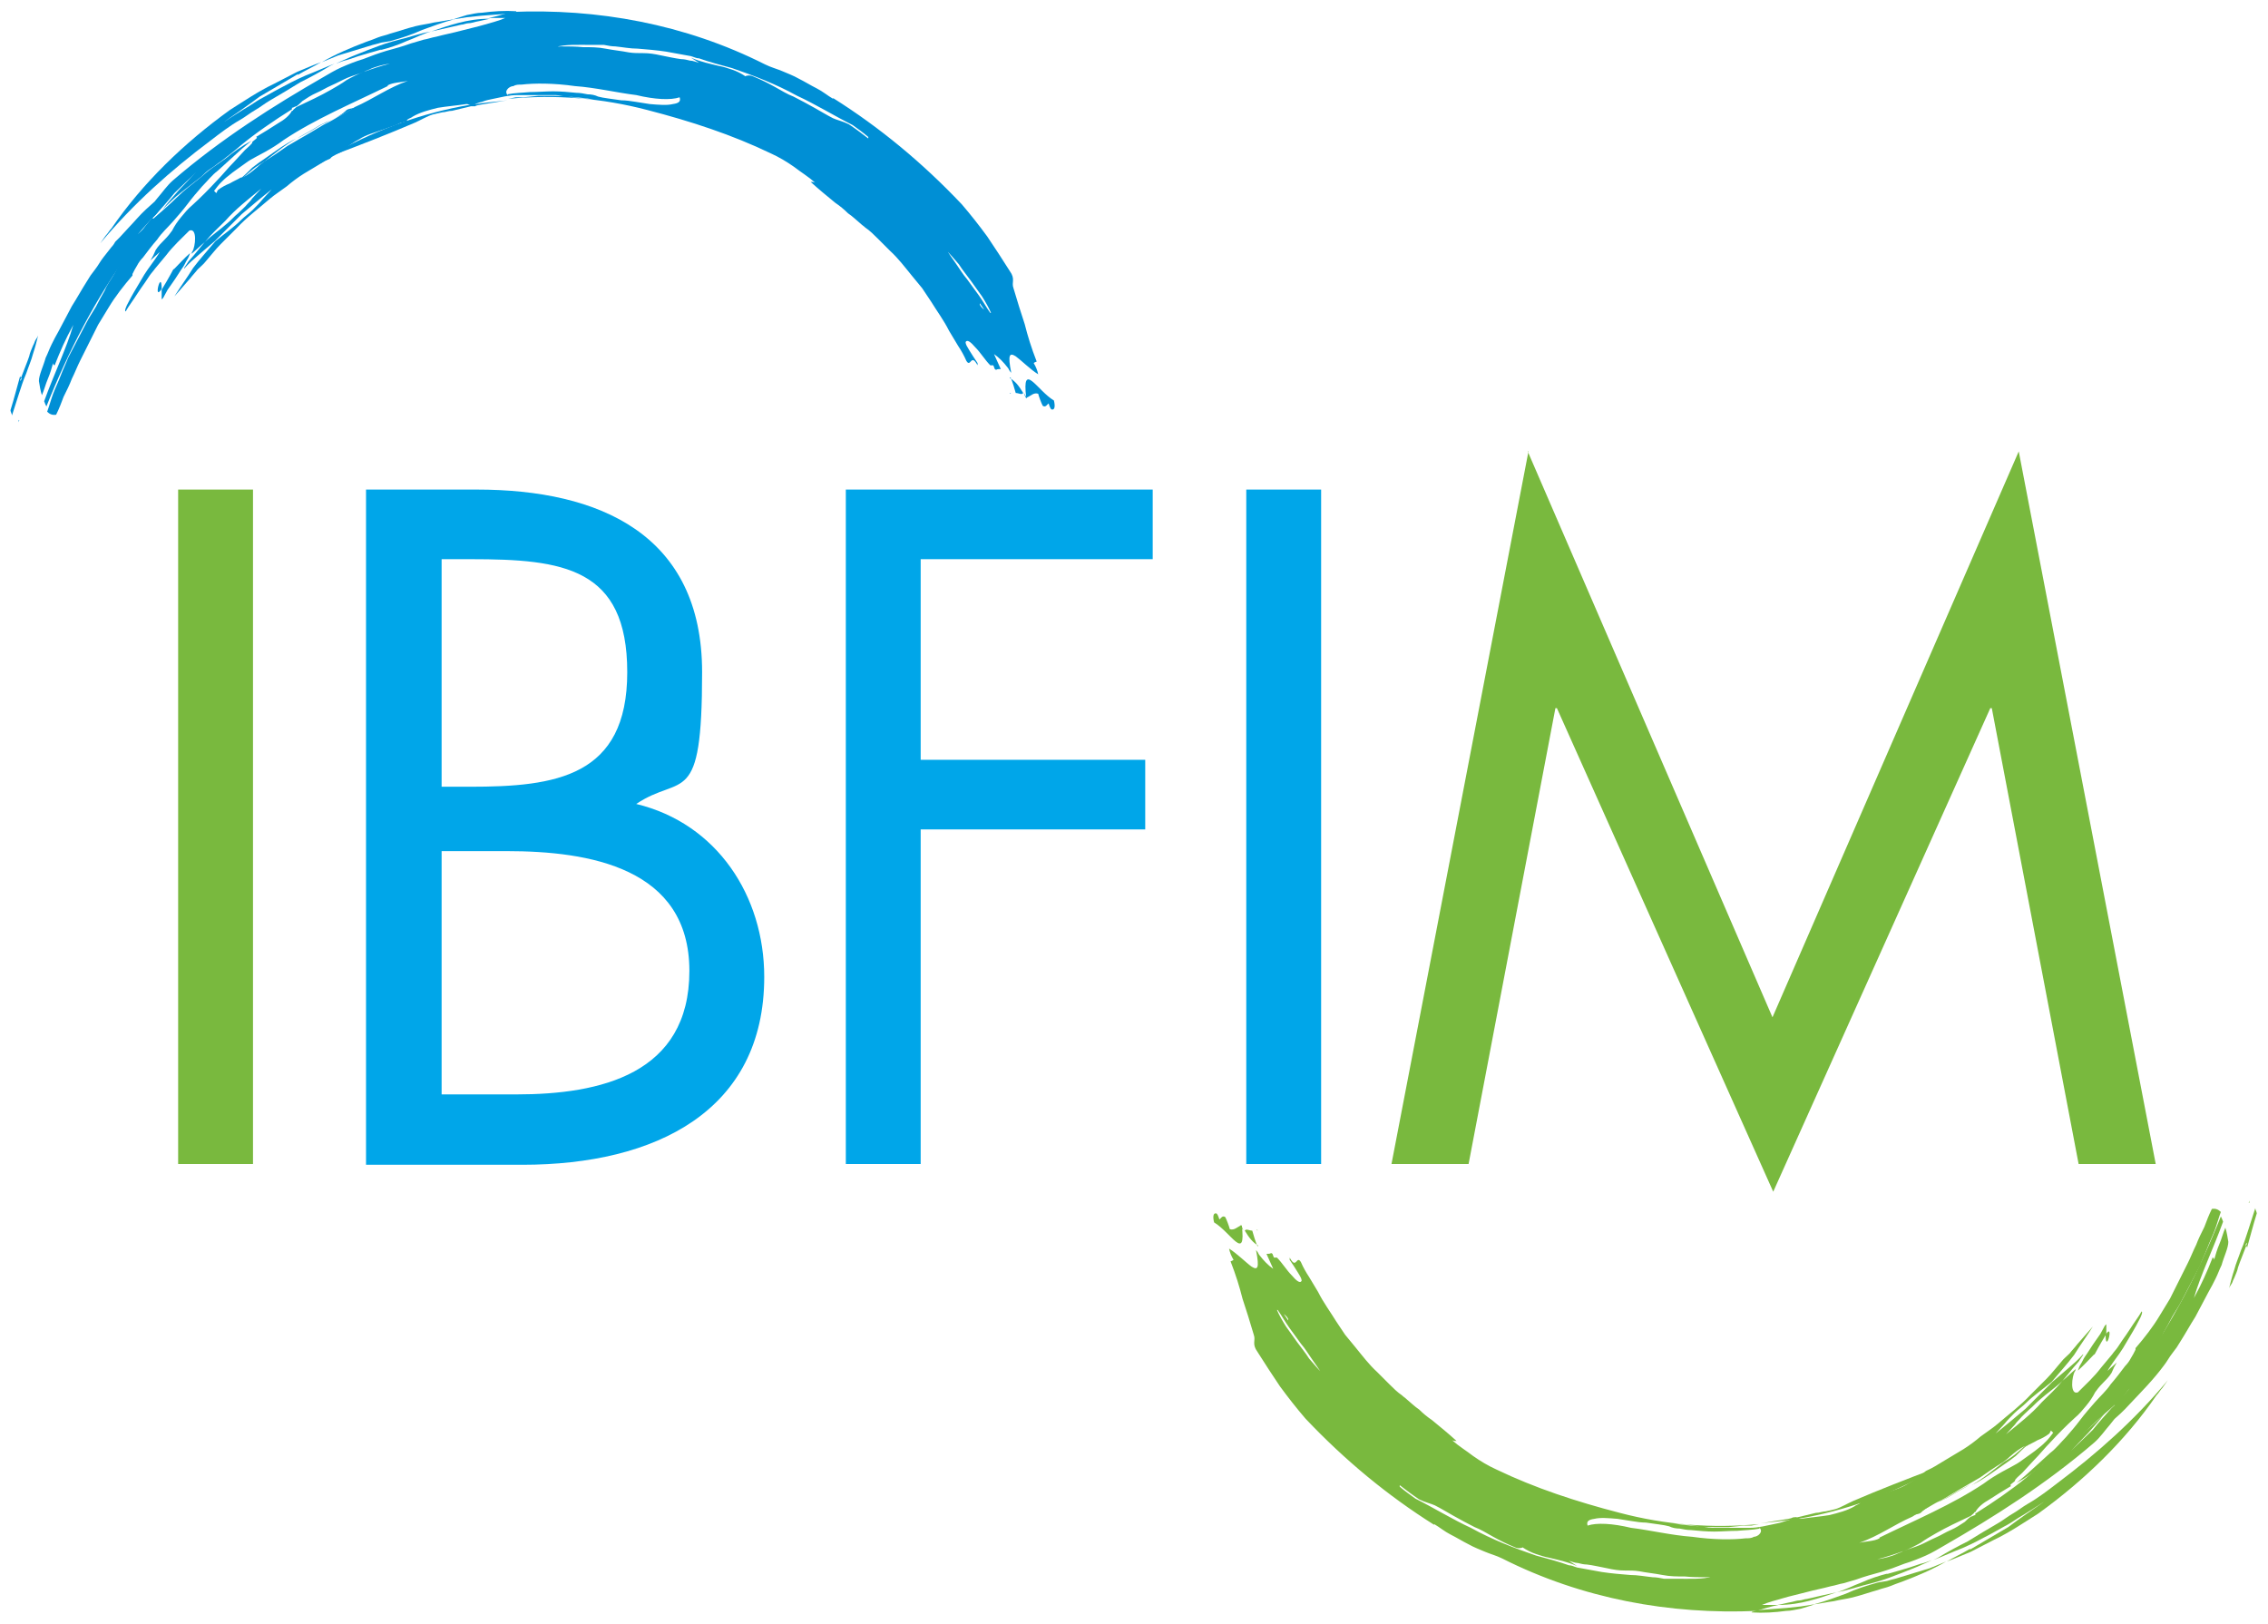
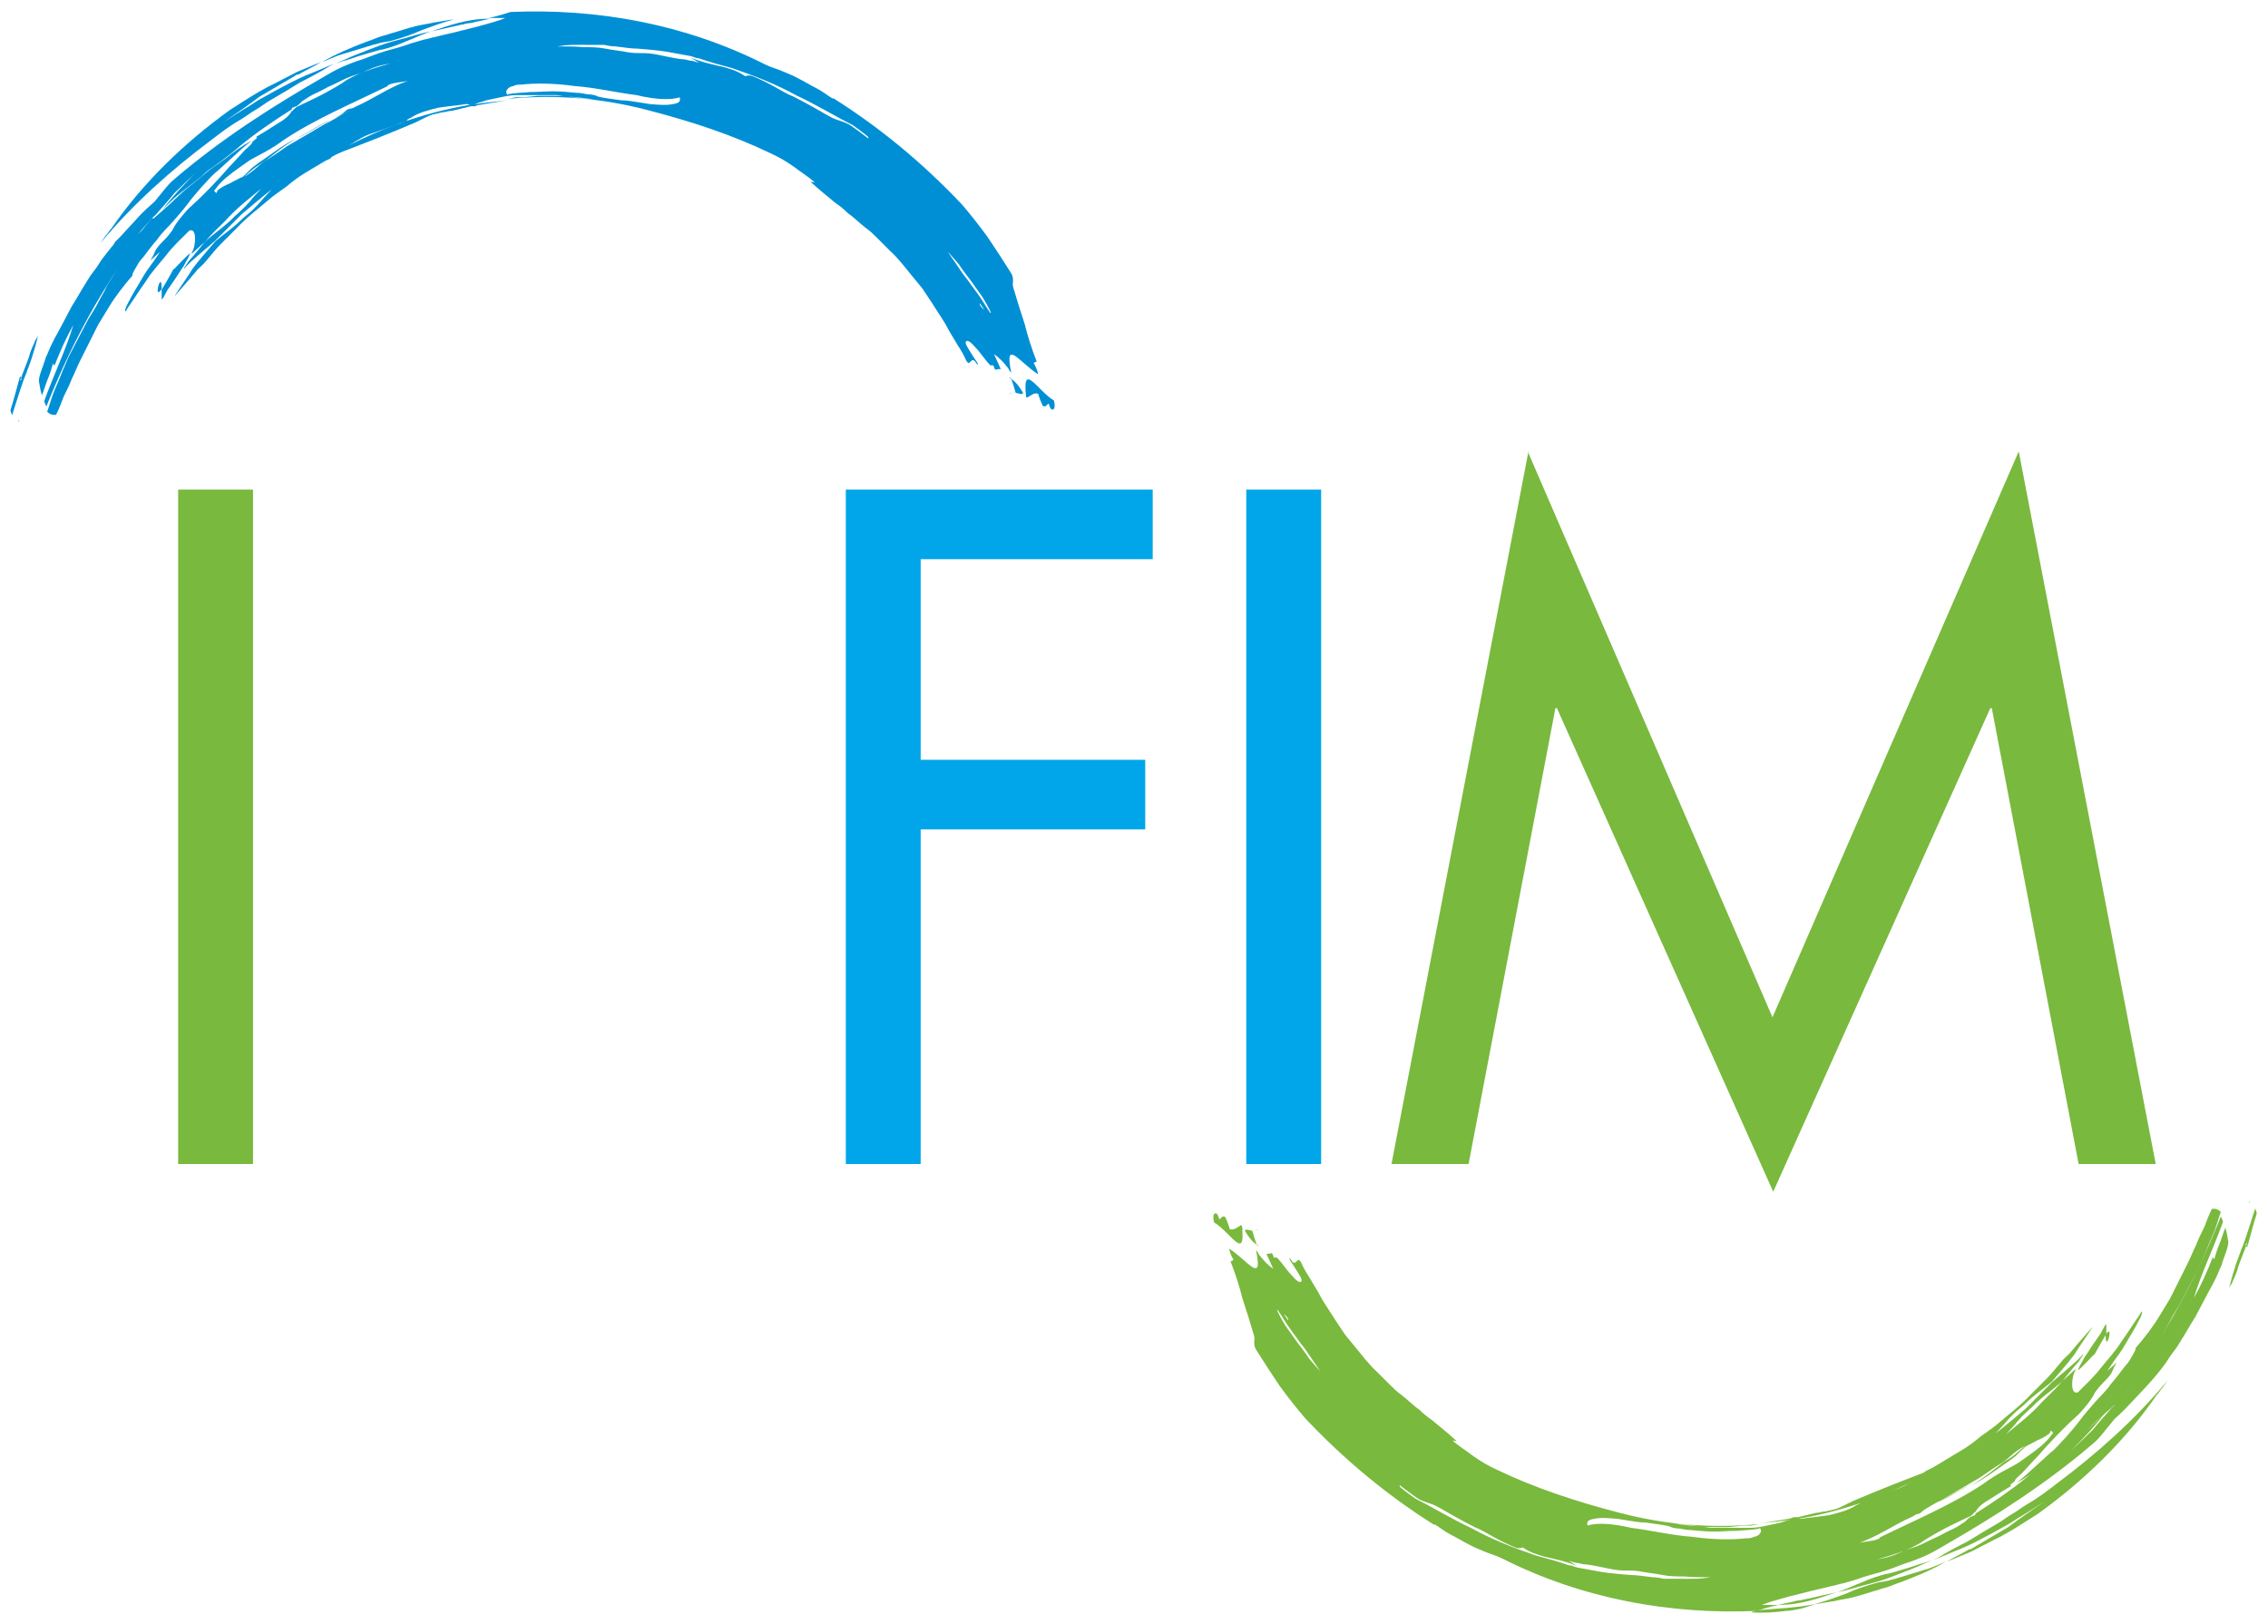
<svg xmlns="http://www.w3.org/2000/svg" version="1.1" viewBox="0 0 303 216.9">
  <defs>
    <style>
      .cls-1 {
        fill: #008fd5;
      }

      .cls-2 {
        fill: #00a6e9;
      }

      .cls-3 {
        fill: #79b93e;
      }
    </style>
  </defs>
  <g>
    <g id="Layer_1">
      <g>
        <g>
          <path class="cls-3" d="M33.8,155.5h-10v-90.1h10v90.1Z" />
-           <path class="cls-2" d="M48.9,65.4h14.8c16.4,0,30.1,6,30.1,24.4s-2.7,13.5-8.8,17.6c10.8,2.6,17.1,12.3,17.1,23.1,0,17.9-14.5,25.1-32.3,25.1h-20.9v-90.1ZM59,105.1h3.8c11.4,0,21-1.3,21-15.3s-8.6-15.1-20.9-15.1h-3.9v30.3ZM59,146.2h10c11.2,0,23.1-2.7,23.1-16.5s-13.4-16-24.4-16h-8.7v32.5Z" />
          <path class="cls-2" d="M123,74.7v26.8h30v9.3h-30v44.7h-10v-90.1h41v9.3h-30.9Z" />
          <path class="cls-2" d="M176.5,155.5h-10v-90.1h10v90.1Z" />
          <path class="cls-3" d="M204.1,60.3l32.7,75.6,32.9-75.6,18.3,95.2h-10.3l-11.6-60.9h-.2l-29,64.6-28.9-64.6h-.2l-11.6,60.9h-10.3l18.3-95.2Z" />
        </g>
        <g>
-           <path class="cls-1" d="M136.8,52.5c.1.4.3.7.3.7,0,0,0,0,.1,0-.1-.2-.3-.5-.4-.7Z" />
          <path class="cls-1" d="M134.9,52.4v.2c.1,0,.1,0,.2,0,0,0-.1,0-.2-.1Z" />
          <path class="cls-1" d="M137.2,53.1c.5-.2.9-.7,1.5-.5.1.4.4,1.2.6,1.6.4.3.6-.2.8-.3.1.4.3.8.4.8.4.1.5-.4.3-1.2-2.2-1.3-4.3-5.4-3.7-.4Z" />
          <path class="cls-1" d="M135,50.4c.3.7.5,1.4.7,2.1.4,0,.8.3,1,0-.6-1-1.1-1.6-1.8-2Z" />
          <path class="cls-1" d="M2.9,50.5c0,0,.1,0-.2.4,0-.1,0-.3.2-.4,0,0-.2,0-.2-.3-.4,1.4-.8,3-1.3,4.6,0,.2.2.5.2.7.3-.9.6-1.9.9-2.8.3-.9.6-1.9,1-2.8.3-.9.7-1.8.9-2.6.3-.9.5-1.7.7-2.5-.1.3-.3.5-.4.7-.1.3-.2.5-.3.7-.2.5-.4.9-.5,1.4-.3.9-.7,1.8-1.1,2.9Z" />
          <path class="cls-1" d="M2.5,56.1c0,.1,0,.3-.1.4.2-.3.2-.4.1-.4Z" />
          <path class="cls-1" d="M50.8,6.7c1.2-.3,2.4-.7,3.5-1.2,1.1-.4,2.2-1,3.3-1.3-1.2.2-2.4.6-3.5.9-1.2.3-2.3.6-3.4,1-1.1.4-2.1.8-3.1,1.2-.5.2-1,.4-1.4.6-.5.2-.9.4-1.3.6.5-.2,1-.4,1.5-.5l1.5-.5c1-.3,2-.6,3.1-.9Z" />
-           <path class="cls-1" d="M69,1.5c-1.6-.1-3.1,0-4.6.2-.7,0-1.4.2-2,.3-.7.2-1.3.4-1.9.6l1.9-.3,1.9-.2c1.3-.1,2.6-.2,3.9-.3.2,0,.5-.2.7-.2Z" />
          <path class="cls-1" d="M65.4,2.5c-3,0-5.4.9-7.8,1.7,1.4-.3,2.7-.6,4-.9.3,0,.7-.2,1-.2.3,0,.6-.1,1-.2.6-.1,1.3-.3,1.9-.4Z" />
          <path class="cls-1" d="M23.2,35.9c-.8,1.5-1.3,2.3-1.6,2.8,0,.3,0,.7,0,1.3,0,0,.1-.1.2-.2l.6-1.1.7-1c.5-.7.9-1.4,1.4-2.1.2-.3.3-.6.5-.9.2-.3.3-.6.4-.9-.8.7-1.5,1.5-2.2,2.2Z" />
          <path class="cls-1" d="M21.6,38.6c0-2.8-1.2,1.8,0,0h0Z" />
          <path class="cls-1" d="M22.8,24.4l.2-.2c.2-.2.4-.4.6-.6-.3.3-.5.5-.8.8Z" />
          <path class="cls-1" d="M43.6,16.3c-.3.2-.7.3-1,.5l-1,.6c-.7.4-1.3.7-1.9,1.1.7-.4,1.3-.7,2-1.1.3-.2.7-.4,1-.6.3-.2.7-.3,1-.5,1.3-.6,2.6-1.3,3.7-1.9-.4.1-.8.1-1.1.3-.6.6-1.6,1.2-2.7,1.6Z" />
          <path class="cls-1" d="M15.1,34.3c.3-.5.6-.9.9-1.4l1-1.3c.6-.9,1.3-1.7,1.9-2.6.7-.8,1.4-1.6,2.1-2.5.7-.8,1.3-1.7,2.1-2.4,6.5-5.6,13.5-10,20.1-13.8.7-.4,1.5-.9,2.4-1.3.9-.4,1.9-.8,2.9-1.1,1-.4,2.1-.8,3.1-1.1,1.1-.3,2.2-.6,3.3-1l1.7-.5c.6-.1,1.1-.3,1.7-.4,1.1-.3,2.2-.5,3.3-.8,1.1-.3,2.1-.5,3.1-.8,1-.3,1.9-.5,2.8-.9-.7,0-1.5,0-2.2,0,1-.2,2-.5,2.9-.8,11.6-.5,23.3,1.6,34,7,.8.4,1.6.6,2.3.9.7.3,1.5.6,2.2,1,.8.4,1.6.9,2.4,1.3.8.4,1.5,1,2.2,1.4,0,0,0,0,0-.1,6.2,3.9,11.9,8.6,17.2,14.2,1.2,1.4,2.3,2.8,3.4,4.3,1,1.5,2,3,3,4.6.8,1.1.2,1.5.5,2.3.5,1.7,1,3.3,1.5,4.8.4,1.6.9,3.2,1.6,5,0,0-.3.1-.4.2.3.5.5,1,.6,1.5-1-.6-2.3-1.9-3-2.4-.8-.5-1.1-.3-.6,2.2h0c-.2-.2-.3-.4-.4-.6,0,0,0,0,0,0h0c-.7-.9-1.2-1.4-1.9-1.9.3.7.6,1.3.9,2-.2,0-.5,0-.6.1,0,0-.1,0-.2-.1-.1-.3-.2-.5-.2-.5-.1,0-.3,0-.4,0-.7-.7-1.3-1.7-2-2.4-.6-.7-1.1-1.1-1.3-.7,0,.3.2.6.5,1.1.3.5.7,1.1,1.1,1.7,0,.1,0,.2,0,.3-.9-1.7-.9.4-1.5-.6-.3-.7-.7-1.4-1.1-2-.4-.7-.8-1.3-1.2-2-.7-1.4-1.6-2.6-2.4-3.9-.4-.6-.8-1.2-1.2-1.8-.5-.6-.9-1.1-1.4-1.7-.9-1.1-1.8-2.3-2.9-3.3-.5-.5-1-1-1.6-1.6-.5-.5-1.1-1.1-1.7-1.5-.2-.2-.4-.3-.6-.5-.6-.5-1.1-1-1.7-1.4-.5-.5-1.1-1-1.7-1.4-1.1-.9-2.2-1.8-3.3-2.8.2,0,.4,0,.6.1-.9-.8-1.9-1.4-2.8-2.1-1-.7-2-1.3-3.1-1.8-5.2-2.5-10.7-4.3-16.5-5.8-6.1-1.6-12.3-2.1-18.6-1.5l1-.2h1c0,0,2-.2,2-.2.7,0,1.3,0,2,0,.7,0,1.3,0,2,.1,1.2.2,2.4.3,3.5.4-1.2-.2-2.4-.3-3.5-.4-.6,0-1.1-.2-1.7-.2-.6,0-1.2,0-1.7,0-1.2,0-2.3,0-3.4,0-1.1,0-2.2.3-3.2.5-.5.1-1,.2-1.5.4-.5.1-.9.3-1.3.5-.4,0-.4-.2-.8-.2-1.3.2-2.6.3-3.8.5-1.2.3-2.4.6-3.4,1.2,0,.1-1.1.4-.6.6-.3,0-.5.1-.8.2-.3,0-.5.2-.8.3-.6.2-1.1.4-1.7.6-1.1.4-2.3.7-3.2,1.3-.8.4-1.6,1-2.4,1.7-.9.4-1.7.9-2.5,1.4l-2.5,1.5c-.8.5-1.6,1.1-2.3,1.7-.8.6-1.6,1.1-2.3,1.7-1.5,1.3-3,2.4-4.4,3.9-.7.7-1.4,1.4-2.1,2.1-.7.7-1.3,1.5-2,2.3-.3.4-.7.7-1.1,1.1-.3.4-.7.8-1,1.2-.7.8-1.4,1.6-2.1,2.4.8-1.3,1.7-2.5,2.5-3.8.9-1.2,2-2.4,3-3.6,1.2-1,2.4-1.8,3.4-2.8.5-.5,1.1-.9,1.6-1.4.5-.5.9-.9,1.3-1.4.4-.4.8-.9,1.2-1.3-1.4,1.1-2.7,2.2-4,3.3-1.2,1.2-2.4,2.4-3.6,3.6-.7.6-1.4,1.2-2.1,1.8-.7.6-1.4,1.2-2,1.9,0,0,0,0,0-.1.2-.3.4-.6.6-.9l.7-.8c.5-.6.9-1.1,1.4-1.7,1-1,2.1-1.7,3.1-2.6.5-.4.9-.9,1.4-1.3.4-.4.9-.8,1.3-1.3.2-.2.4-.4.6-.7.4-.4.8-.9,1.2-1.3-1.7,1.4-3.4,2.7-4.8,4.3-.9.9-1.9,1.8-2.7,2.8-.6.5-1.2,1.1-1.8,1.6,0,0,0-.2.1-.3.4-.6.7-3.2-.4-2.8-1,1-2.2,2.1-3.1,3.3-.5.6-1,1.2-1.5,1.8-.2.3-.5.6-.7.9-.2.3-.4.6-.6.9-.8,1.1-1.4,2.1-1.9,2.8-.5.7-.7,1.1-.7,1.1-.2,0,0-.6.4-1.3.4-.8,1-1.8,1.6-2.8.6-1.1,1.3-2,1.8-2.7.5-.7.8-1.2.7-1.1-.4.4-.8.7-1.2,1.1.3-.5.5-.9.7-1.4.3-.5.8-1,1.2-1.4.4-.4.8-.9,1-1.2.3-.6.7-1.2,1.2-1.8.5-.6.9-1.1,1.5-1.6,1.1-1,2.2-2.1,3.3-3.3.7-.7,1.4-1.6,2.2-2.4.4-.4.8-.9,1.2-1.3.4-.5.9-.8,1.3-1.3-.2-.2,1-.7.5-.8,1-.6,2-1.2,2.9-1.8.9-.5,1.6-1.1,1.9-1.7h.1c.1-.2.3-.3.5-.5,1.7-.8,3.2-1.5,4.6-2.3.7-.4,1.4-.8,2.1-1.3.7-.4,1.5-.8,2.3-1.1,1.1-.4,2.3-.8,3.5-1.1-.8.1-2,.4-2.8.8-.3.1-.5.2-.7.3-.7.3-1.5.5-2.2.8-.7.3-1.4.7-2.1,1-.7.3-1.3.7-2,1-.7.3-1.3.7-1.9,1.1-.2.2-.5.5-.8.7-.2,0-.4.2-.6.2,0,0,0,.2,0,.2-2.4,1.5-5,3.3-6.8,4.8-.8.7-1.7,1.4-2.6,2.1-.5.3-.9.7-1.4,1-.5.3-.9.7-1.3,1.1-.9.7-1.8,1.4-2.7,2.1-.9.7-1.7,1.5-2.5,2.3.7-.9,1.4-1.7,2.2-2.6.8-.8,1.5-1.6,2.3-2.4-1,1-2,1.9-2.9,2.8-.8,1-1.7,2-2.5,2.9-.3.3-.6.5-.8.8l-1.6,1.8c.5-.5,1.1-1,1.6-1.5-.9,1.2-1.7,2.4-2.5,3.6-4.7,6.4-8.4,13.6-11.3,20.9-.1-.2-.2-.4-.3-.7,1.3-3.6,3-7.1,3.9-10.2-1.1,2-1.7,3.4-2.5,5.4,0,0-.2,0-.2-.3-.2.7-.4,1.4-.7,2.1-.3.7-.5,1.5-.8,2.2-.2-.6-.3-1.3-.4-1.9,0-.8.6-2,.9-3.1.3-.6.5-1.2.8-1.8.3-.6.6-1.2.9-1.7.3-.6.6-1.1.9-1.7.3-.6.6-1.1.9-1.7.7-1.1,1.3-2.2,2-3.3l.5-.8.6-.8c.4-.5.7-1.1,1.1-1.6l1.1-1.4c.2-.2.4-.5.5-.7l.6-.6c.8-.9,1.6-1.7,2.3-2.5.8-.9,1.6-1.6,2.5-2.4.8-.8,1.6-1.6,2.5-2.3-.8.8-1.5,1.7-2.2,2.5-.4.4-.7.8-1.1,1.2-.4.4-.7.8-1,1.2-.6.8-1.2,1.7-1.8,2.5-.3.4-.6.8-.9,1.2-.3.4-.5.9-.8,1.3ZM131.7,41.6c-.3-.3-.5-.7-.8-1.1,0,0,0,.2,0,.2.2.4.5.6.8.8ZM126.4,33.3c.4.6.8,1.2,1.3,1.9.5.7.9,1.4,1.5,2.1.5.7,1.1,1.5,1.6,2.2.5.7,1,1.6,1.5,2.3,0,0,0,0,.1,0-.3-.7-.7-1.4-1.2-2.2-.5-.7-1-1.4-1.5-2.1-.5-.7-1.1-1.4-1.6-2.2-.6-.7-1.2-1.4-1.8-2ZM120.7,22.6h0c0,0,0,0,0,0h0ZM72.4,6.5c.8-.1,1.7-.3,2.6-.3.9,0,1.9,0,2.9.1,1,0,2,0,3,.2,1,.2,2.1.3,3.1.5.6.1,1.3.1,2,.1.7,0,1.4.1,2.3.3,1,.2,1.9.4,2.7.5.4,0,.8.1,1.2.2.4,0,.8.2,1.2.3l-1.1-.7c1.4.6,2.5.8,3.7,1.1.6.1,1.2.3,1.8.5.6.2,1.2.5,1.8.9,0-.1.6-.2,1,0,1,.4,2,.9,2.9,1.4.9.5,1.7,1,2.5,1.3,1,.5,1.9,1,2.8,1.5.9.5,1.7,1,2.5,1.4.4.2,1.3.4,2.1.8.9.6,1.7,1.2,2.6,1.9,0,0,0-.1,0-.2-.7-.6-1.4-1.1-2.1-1.6-2.4-1.2-5-2.8-7.4-3.9-2.9-1.6-5.8-2.7-8.7-3.7-1.5-.4-3-.8-4.4-1.3-.4,0-.7-.2-1.1-.3l-1.1-.2-2.2-.4c-1.3-.2-2.6-.3-3.8-.4-1,0-2-.2-3-.3-.5,0-1-.1-1.5-.2-.5,0-1,0-1.5,0-2,0-3.7-.1-5,.3-.4.1-1.3,0-1.7.4ZM67.8,12.6c1-.2,2-.2,3-.3,1,0,2.1-.1,3.1-.1,1,0,2.1.1,3.1.2.5,0,1,.1,1.5.2.5,0,1,.1,1.4.3.7.2,1.8.3,3.1.5.6,0,1.3.1,1.9.2.6.1,1.3.2,1.9.3,1.2.1,2.3.2,3.1,0,.7-.1,1.1-.3.9-.9-1.2.4-3.3.3-5.8-.3-2.5-.3-5.4-1-8.2-1.2-2.8-.4-5.4-.4-7.1-.2-.4,0-.8,0-1.1.2-.3,0-.6.2-.7.3-.3.3-.4.6,0,1ZM39.1,22.8c.6-.5,1.2-.9,1.9-1.3.7-.4,1.4-.8,2.1-1.2l-2,1.2c-.7.4-1.4.8-2,1.3ZM51.8,11.5c-4.7,2.3-9.7,4.4-13.9,7.2-.8.6-1.6,1.1-2.5,1.6l-1.3.7c-.4.2-.9.5-1.3.8-.8.6-1.6,1.1-2.3,1.7-.4.3-.7.6-1,.9-.3.3-.6.7-.9,1.1l.3.3.2-.4c.5-.4,1.1-.7,1.6-.9.5-.3,1-.5,1.5-.8h-.1c0,.1.3,0,.3,0,.7-.3,1.3-.8,2-1.4.3-.3.6-.5,1-.8,1-.6,2-1.3,3-2,1-.6,2.1-1.2,3.1-1.8.5-.3,1-.6,1.5-.9.5-.3,1-.5,1.5-.8,1-.6,2-1.1,2.9-1.7,2.5-1.1,4.5-2.6,7.1-3.5-.8.2-2,.2-2.7.6Z" />
          <path class="cls-1" d="M20.3,29.1c-1.1,1.3-2.1,2.8-3.1,4.1-.4.5-.7,1.1-1,1.7l-1,1.8c-.4.7-.9,1.3-1.2,2.1-.4.7-.8,1.4-1.2,2.2-.4.7-.9,1.4-1.3,2.2-.4.8-.8,1.5-1.2,2.3-.4.8-.8,1.5-1.2,2.3-.3.8-.7,1.6-1,2.4-.3.8-.7,1.6-1,2.4-.3.8-.5,1.6-.8,2.4.3.3.7.5,1.2.4.4-.8.7-1.6,1-2.4.4-.8.8-1.6,1.1-2.4.4-.8.7-1.6,1.1-2.4l1.2-2.4.6-1.2.3-.6.3-.6,1.4-2.3c.9-1.5,2-2.9,3.2-4.3v-.2c.2-.4.4-.8.6-1.1.2-.4.5-.8.8-1.1.6-.8,1.2-1.6,1.9-2.4.6-.9,1.4-1.6,2.1-2.4.7-.8,1.4-1.6,2-2.4.6-.8,1.2-1.5,1.9-2.3.7-.7,1.3-1.5,2.1-2.1l2.2-2,1.1-1,1.2-1c-1.3.7-2.4,1.5-3.5,2.4-.6.4-1.1.8-1.7,1.2-.6.4-1.1.9-1.6,1.3-1.1.9-2.2,1.7-3.2,2.7-1,1-2.1,1.9-3.1,2.8Z" />
          <path class="cls-1" d="M60.5,2.6c-.8.1-1.7.3-2.5.4-.8.2-1.7.3-2.5.5-1.2.3-2.3.7-3.4,1-.5.2-1.1.3-1.6.5-.5.2-1,.4-1.6.6-2.1.8-4,1.6-5.9,2.7l2.2-.9,2.3-.7,2.3-.7c.4-.1.8-.2,1.1-.3l1.2-.2c1.5-.4,3-.9,4.3-1.5,1.4-.5,2.7-1,4.2-1.4Z" />
          <path class="cls-1" d="M39.8,10c1-.6,2.1-1.1,3.1-1.7-1.1.4-2.2.9-3.2,1.3-1,.5-2.1,1.1-3.1,1.6-2.1,1-4,2.3-5.9,3.5-6.1,4.4-11.6,9.7-15.8,15.8-.3.3-.5.7-.8,1-.2.3-.5.7-.7,1,4.4-5.3,9.5-9.8,14.7-13.7,1.3-1,2.6-2,4-2.8.7-.4,1.3-.9,2-1.3.7-.4,1.3-.9,2-1.3,1.4-.8,2.7-1.6,4-2.4,1.4-.7,2.7-1.4,4-2.2.2-.1.4-.2.6-.3-1.3.5-2.6,1.1-3.9,1.6-.7.3-1.3.6-1.9.9l-1.9,1-1.8,1c-.6.3-1.2.7-1.8,1.1-1.2.7-2.4,1.5-3.5,2.2,1.6-1.1,3.2-2.2,4.8-3.4l5.1-3Z" />
-           <path class="cls-1" d="M21.4,27.8c-.3.3-.6.5-.8.8-.3.3-.6.7-.8,1,.2-.2.4-.4.6-.5.4-.4.7-.8,1.1-1.3Z" />
          <path class="cls-1" d="M32.3,23.8h.1c.5-.4.9-.8,1.4-1.2.5-.4,1-.7,1.5-1,1.3-1,2.7-2.2,4.3-3.1-1.5.7-2.8,1.7-4.1,2.6-.6.4-1.3.9-1.8,1.3-.5.5-1,1-1.5,1.4Z" />
-           <path class="cls-1" d="M42.8,21.8c.3-.2,1-.5,1.3-.6.2-.2.3-.4.5-.5-.3.1-.6.3-.9.4l-.8.7Z" />
+           <path class="cls-1" d="M42.8,21.8c.3-.2,1-.5,1.3-.6.2-.2.3-.4.5-.5-.3.1-.6.3-.9.4Z" />
          <path class="cls-1" d="M62.8,14c-6.5,1.1-12.3,3.3-17.5,6.1l-.7.6c3.7-1.4,7.3-2.8,10.8-4.3.7-.3,1.7-.9,2.4-1.1.4-.1.8-.2,1.3-.3.4,0,.8-.2,1.3-.2.8-.2,1.7-.4,2.5-.6h.6c0-.1.6-.2.6-.2l1.2-.2c.8-.1,1.7-.3,2.5-.4-1.6.2-3.2.3-4.8.6h-.1Z" />
        </g>
        <g>
          <path class="cls-3" d="M166.1,164.4c-.1-.4-.3-.7-.3-.7,0,0,0,0-.1,0,.1.2.3.5.4.7Z" />
          <path class="cls-3" d="M168,164.5v-.2c-.1,0-.1,0-.2,0,0,0,.1,0,.2.1Z" />
          <path class="cls-3" d="M165.8,163.7c-.5.2-.9.7-1.5.5-.1-.4-.4-1.2-.6-1.6-.4-.3-.6.2-.8.3-.1-.4-.3-.8-.4-.8-.4-.1-.5.4-.3,1.2,2.2,1.3,4.3,5.4,3.7.4Z" />
          <path class="cls-3" d="M168,166.5c-.3-.7-.5-1.4-.7-2.1-.4,0-.8-.3-1,0,.6,1,1.1,1.6,1.8,2Z" />
          <path class="cls-3" d="M300,166.4c0,0-.1,0,.2-.4,0,.1,0,.3-.2.4,0,0,.2,0,.2.3.4-1.4.8-3,1.3-4.6,0-.2-.2-.5-.2-.7-.3.9-.6,1.9-.9,2.8-.3.9-.6,1.9-1,2.8-.3.9-.7,1.8-.9,2.6-.3.9-.5,1.7-.7,2.5.1-.3.3-.5.4-.7.1-.3.2-.5.3-.7.2-.5.4-.9.5-1.4.3-.9.7-1.8,1.1-2.9Z" />
          <path class="cls-3" d="M300.5,160.7c0-.1,0-.3.1-.4-.2.3-.2.4-.1.4Z" />
          <path class="cls-3" d="M252.2,210.2c-1.2.3-2.4.7-3.5,1.2-1.1.4-2.2,1-3.3,1.3,1.2-.2,2.4-.6,3.5-.9,1.2-.3,2.3-.6,3.4-1,1.1-.4,2.1-.8,3.1-1.2.5-.2,1-.4,1.4-.6.5-.2.9-.4,1.3-.6-.5.2-1,.4-1.5.5l-1.5.5c-1,.3-2,.6-3.1.9Z" />
          <path class="cls-3" d="M234,215.4c1.6.1,3.1,0,4.6-.2.7,0,1.4-.2,2-.3.7-.2,1.3-.4,1.9-.6l-1.9.3-1.9.2c-1.3.1-2.6.2-3.9.3-.2,0-.5.2-.7.2Z" />
          <path class="cls-3" d="M237.6,214.4c3,0,5.4-.9,7.8-1.7-1.4.3-2.7.6-4,.9-.3,0-.7.2-1,.2-.3,0-.6.1-1,.2-.6.1-1.3.3-1.9.4Z" />
          <path class="cls-3" d="M279.8,181c.8-1.5,1.3-2.3,1.6-2.8,0-.3,0-.7,0-1.3,0,0-.1.1-.2.2l-.6,1.1-.7,1c-.5.7-.9,1.4-1.4,2.1-.2.3-.3.6-.5.9-.2.3-.3.6-.4.9.8-.7,1.5-1.5,2.2-2.2Z" />
          <path class="cls-3" d="M281.3,178.3c0,2.8,1.2-1.8,0,0h0Z" />
          <path class="cls-3" d="M280.1,192.5l-.2.2c-.2.2-.4.4-.6.6.3-.3.5-.5.8-.8Z" />
          <path class="cls-3" d="M259.3,200.5c.3-.2.7-.3,1-.5l1-.6c.7-.4,1.3-.7,1.9-1.1-.7.4-1.3.7-2,1.1-.3.2-.7.4-1,.6-.3.2-.7.3-1,.5-1.3.6-2.6,1.3-3.7,1.9.4-.1.8-.1,1.1-.3.6-.6,1.6-1.2,2.7-1.6Z" />
          <path class="cls-3" d="M287.8,182.5c-.3.5-.6.9-.9,1.4l-1,1.3c-.6.9-1.3,1.7-1.9,2.6-.7.8-1.4,1.6-2.1,2.5-.7.8-1.3,1.7-2.1,2.4-6.5,5.6-13.5,10-20.1,13.8-.7.4-1.5.9-2.4,1.3-.9.4-1.9.8-2.9,1.1-1,.4-2.1.8-3.1,1.1-1.1.3-2.2.6-3.3,1l-1.7.5c-.6.1-1.1.3-1.7.4-1.1.3-2.2.5-3.3.8-1.1.3-2.1.5-3.1.8-1,.3-1.9.5-2.8.9.7,0,1.5,0,2.2,0-1,.2-2,.5-2.9.8-11.6.5-23.3-1.6-34-7-.8-.4-1.6-.6-2.3-.9-.7-.3-1.5-.6-2.2-1-.8-.4-1.6-.9-2.4-1.3-.8-.4-1.5-1-2.2-1.4,0,0,0,0,0,.1-6.2-3.9-11.9-8.6-17.2-14.2-1.2-1.4-2.3-2.8-3.4-4.3-1-1.5-2-3-3-4.6-.8-1.1-.2-1.5-.5-2.3-.5-1.7-1-3.3-1.5-4.8-.4-1.6-.9-3.2-1.6-5,0,0,.3-.1.4-.2-.3-.5-.5-1-.6-1.5,1,.6,2.3,1.9,3,2.4.8.5,1.1.3.6-2.2h0c.2.2.3.4.4.6,0,0,0,0,0,0h0c.7.9,1.2,1.4,1.9,1.9-.3-.7-.6-1.3-.9-2,.2,0,.5,0,.6-.1,0,0,.1,0,.2.1.1.3.2.5.2.5.1,0,.3,0,.4,0,.7.7,1.3,1.7,2,2.4.6.7,1.1,1.1,1.3.7,0-.3-.2-.6-.5-1.1-.3-.5-.7-1.1-1.1-1.7,0-.1,0-.2,0-.3.9,1.7.9-.4,1.5.6.3.7.7,1.4,1.1,2,.4.7.8,1.3,1.2,2,.7,1.4,1.6,2.6,2.4,3.9.4.6.8,1.2,1.2,1.8.5.6.9,1.1,1.4,1.7.9,1.1,1.8,2.3,2.9,3.3.5.5,1,1,1.6,1.6.5.5,1.1,1.1,1.7,1.5.2.2.4.3.6.5.6.5,1.1,1,1.7,1.4.5.5,1.1,1,1.7,1.4,1.1.9,2.2,1.8,3.3,2.8-.2,0-.4,0-.6-.1.9.8,1.9,1.4,2.8,2.1,1,.7,2,1.3,3.1,1.8,5.2,2.5,10.7,4.3,16.5,5.8,6.1,1.6,12.3,2.1,18.6,1.5l-1,.2h-1c0,0-2,.2-2,.2-.7,0-1.3,0-2,0-.7,0-1.3,0-2-.1-1.2-.2-2.4-.3-3.5-.4,1.2.2,2.4.3,3.5.4.6,0,1.1.2,1.7.2.6,0,1.2,0,1.7,0,1.2,0,2.3,0,3.4,0,1.1,0,2.2-.3,3.2-.5.5-.1,1-.2,1.5-.4.5-.1.9-.3,1.3-.5.4,0,.4.2.8.2,1.3-.2,2.6-.3,3.8-.5,1.2-.3,2.4-.6,3.4-1.2,0-.1,1.1-.4.6-.6.3,0,.5-.1.8-.2.3,0,.5-.2.8-.3.6-.2,1.1-.4,1.7-.6,1.1-.4,2.3-.7,3.2-1.3.8-.4,1.6-1,2.4-1.7.9-.4,1.7-.9,2.5-1.4l2.5-1.5c.8-.5,1.6-1.1,2.3-1.7.8-.6,1.6-1.1,2.3-1.7,1.5-1.3,3-2.4,4.4-3.9.7-.7,1.4-1.4,2.1-2.1.7-.7,1.3-1.5,2-2.3.3-.4.7-.7,1.1-1.1.3-.4.7-.8,1-1.2.7-.8,1.4-1.6,2.1-2.4-.8,1.3-1.7,2.5-2.5,3.8-.9,1.2-2,2.4-3,3.6-1.2,1-2.4,1.8-3.4,2.8-.5.5-1.1.9-1.6,1.4-.5.5-.9.9-1.3,1.4-.4.4-.8.9-1.2,1.3,1.4-1.1,2.7-2.2,4-3.3,1.2-1.2,2.4-2.4,3.6-3.6.7-.6,1.4-1.2,2.1-1.8.7-.6,1.4-1.2,2-1.9,0,0,0,0,0,.1-.2.3-.4.6-.6.9l-.7.8c-.5.6-.9,1.1-1.4,1.7-1,1-2.1,1.7-3.1,2.6-.5.4-.9.9-1.4,1.3-.4.4-.9.8-1.3,1.3-.2.2-.4.4-.6.7-.4.4-.8.9-1.2,1.3,1.7-1.4,3.4-2.7,4.8-4.3.9-.9,1.9-1.8,2.7-2.8.6-.5,1.2-1.1,1.8-1.6,0,0,0,.2-.1.3-.4.6-.7,3.2.4,2.8,1-1,2.2-2.1,3.1-3.3.5-.6,1-1.2,1.5-1.8.2-.3.5-.6.7-.9.2-.3.4-.6.6-.9.8-1.1,1.4-2.1,1.9-2.8.5-.7.7-1.1.7-1.1.2,0,0,.6-.4,1.3-.4.8-1,1.8-1.6,2.8-.6,1.1-1.3,2-1.8,2.7-.5.7-.8,1.2-.7,1.1.4-.4.8-.7,1.2-1.1-.3.5-.5.9-.7,1.4-.3.5-.8,1-1.2,1.4-.4.4-.8.9-1,1.2-.3.6-.7,1.2-1.2,1.8-.5.6-.9,1.1-1.5,1.6-1.1,1-2.2,2.1-3.3,3.3-.7.7-1.4,1.6-2.2,2.4-.4.4-.8.9-1.2,1.3-.4.5-.9.8-1.3,1.3.2.2-1,.7-.5.8-1,.6-2,1.2-2.9,1.8-.9.5-1.6,1.1-1.9,1.7h-.1c-.1.2-.3.3-.5.5-1.7.8-3.2,1.5-4.6,2.3-.7.4-1.4.8-2.1,1.3-.7.4-1.5.8-2.3,1.1-1.1.4-2.3.8-3.5,1.1.8-.1,2-.4,2.8-.8.3-.1.5-.2.7-.3.7-.3,1.5-.5,2.2-.8.7-.3,1.4-.7,2.1-1,.7-.3,1.3-.7,2-1,.7-.3,1.3-.7,1.9-1.1.2-.2.5-.5.8-.7.2,0,.4-.2.6-.2,0,0,0-.2,0-.2,2.4-1.5,5-3.3,6.8-4.8.8-.7,1.7-1.4,2.6-2.1.5-.3.9-.7,1.4-1,.5-.3.9-.7,1.3-1.1.9-.7,1.8-1.4,2.7-2.1.9-.7,1.7-1.5,2.5-2.3-.7.9-1.4,1.7-2.2,2.6-.8.8-1.5,1.6-2.3,2.4,1-1,2-1.9,2.9-2.8.8-1,1.7-2,2.5-2.9.3-.3.6-.5.8-.8l1.6-1.8c-.5.5-1.1,1-1.6,1.5.9-1.2,1.7-2.4,2.5-3.6,4.7-6.4,8.4-13.6,11.3-20.9.1.2.2.4.3.7-1.3,3.6-3,7.1-3.9,10.2,1.1-2,1.7-3.4,2.5-5.4,0,0,.2,0,.2.3.2-.7.4-1.4.7-2.1.3-.7.5-1.5.8-2.2.2.6.3,1.3.4,1.9,0,.8-.6,2-.9,3.1-.3.6-.5,1.2-.8,1.8-.3.6-.6,1.2-.9,1.7-.3.6-.6,1.1-.9,1.7-.3.6-.6,1.1-.9,1.7-.7,1.1-1.3,2.2-2,3.3l-.5.8-.6.8c-.4.5-.7,1.1-1.1,1.6-1.4,1.9-3,3.5-4.6,5.2-.8.9-1.6,1.6-2.5,2.4-.8.8-1.6,1.6-2.5,2.3.8-.8,1.5-1.7,2.2-2.5.4-.4.7-.8,1.1-1.2.4-.4.7-.8,1-1.2.6-.8,1.2-1.7,1.8-2.5.3-.4.6-.8.9-1.2.3-.4.5-.9.8-1.3ZM171.3,175.3c.3.3.5.7.8,1.1,0,0,0-.2,0-.2-.2-.4-.5-.6-.8-.8ZM176.6,183.5c-.4-.6-.8-1.2-1.3-1.9-.5-.7-.9-1.4-1.5-2.1-.5-.7-1.1-1.5-1.6-2.2-.5-.7-1-1.6-1.5-2.3,0,0,0,0-.1,0,.3.7.7,1.4,1.2,2.2.5.7,1,1.4,1.5,2.1.5.7,1.1,1.4,1.6,2.2.6.7,1.2,1.4,1.8,2ZM182.2,194.3h0c0,0,0,0,0,0h0ZM230.6,210.4c-.8.1-1.7.3-2.6.3-.9,0-1.9,0-2.9-.1-1,0-2,0-3-.2-1-.2-2.1-.3-3.1-.5-.6-.1-1.3-.1-2-.1-.7,0-1.4-.1-2.3-.3-1-.2-1.9-.4-2.7-.5-.4,0-.8-.1-1.2-.2-.4,0-.8-.2-1.2-.3l1.1.7c-1.4-.6-2.5-.8-3.7-1.1-.6-.1-1.2-.3-1.8-.5-.6-.2-1.2-.5-1.8-.9,0,.1-.6.2-1,0-1-.4-2-.9-2.9-1.4-.9-.5-1.7-1-2.5-1.3-1-.5-1.9-1-2.8-1.5-.9-.5-1.7-1-2.5-1.4-.4-.2-1.3-.4-2.1-.8-.9-.6-1.7-1.2-2.6-1.9,0,0,0,.1,0,.2.7.6,1.4,1.1,2.1,1.6,2.4,1.2,5,2.8,7.4,3.9,2.9,1.6,5.8,2.7,8.7,3.7,1.5.4,3,.8,4.4,1.3.4,0,.7.2,1.1.3l1.1.2,2.2.4c1.3.2,2.6.3,3.8.4,1,0,2,.2,3,.3.5,0,1,.1,1.5.2.5,0,1,0,1.5,0,2,0,3.7.1,5-.3.4-.1,1.3,0,1.7-.4ZM235.1,204.2c-1,.2-2,.2-3,.3-1,0-2.1.1-3.1.1-1,0-2.1-.1-3.1-.2-.5,0-1-.1-1.5-.2-.5,0-1-.1-1.4-.3-.7-.2-1.8-.3-3.1-.5-.6,0-1.3-.1-1.9-.2-.6-.1-1.3-.2-1.9-.3-1.2-.1-2.3-.2-3.1,0-.7.1-1.1.3-.9.9,1.2-.4,3.3-.3,5.8.3,2.5.3,5.4,1,8.2,1.2,2.8.4,5.4.4,7.1.2.4,0,.8,0,1.1-.2.3,0,.6-.2.7-.3.3-.3.4-.6,0-1ZM263.9,194.1c-.6.5-1.2.9-1.9,1.3-.7.4-1.4.8-2.1,1.2l2-1.2c.7-.4,1.4-.8,2-1.3ZM251.1,205.4c4.7-2.3,9.7-4.4,13.9-7.2.8-.6,1.6-1.1,2.5-1.6l1.3-.7c.4-.2.9-.5,1.3-.8.8-.6,1.6-1.1,2.3-1.7.4-.3.7-.6,1-.9.3-.3.6-.7.9-1.1l-.3-.3-.2.4c-.5.4-1.1.7-1.6.9-.5.3-1,.5-1.5.8h.1c0-.1-.3,0-.3,0-.7.3-1.3.8-2,1.4-.3.3-.6.5-1,.8-1,.6-2,1.3-3,2-1,.6-2.1,1.2-3.1,1.8-.5.3-1,.6-1.5.9-.5.3-1,.5-1.5.8-1,.6-2,1.1-2.9,1.7-2.5,1.1-4.5,2.6-7.1,3.5.8-.2,2-.2,2.7-.6Z" />
          <path class="cls-3" d="M282.7,187.8c1.1-1.3,2.1-2.8,3.1-4.1.4-.5.7-1.1,1-1.7l1-1.8c.4-.7.9-1.3,1.2-2.1.4-.7.8-1.4,1.2-2.2.4-.7.9-1.4,1.3-2.2.4-.8.8-1.5,1.2-2.3.4-.8.8-1.5,1.2-2.3.3-.8.7-1.6,1-2.4.3-.8.7-1.6,1-2.4.3-.8.5-1.6.8-2.4-.3-.3-.7-.5-1.2-.4-.4.8-.7,1.6-1,2.4-.4.8-.8,1.6-1.1,2.4-.4.8-.7,1.6-1.1,2.4l-1.2,2.4-.6,1.2-.3.6-.3.6-1.4,2.3c-.9,1.5-2,2.9-3.2,4.3v.2c-.2.4-.4.8-.6,1.1-.2.4-.5.8-.8,1.1-.6.8-1.2,1.6-1.9,2.4-.6.9-1.4,1.6-2.1,2.4-.7.8-1.4,1.6-2,2.4-.6.8-1.2,1.5-1.9,2.3-.7.7-1.3,1.5-2.1,2.1l-2.2,2-1.1,1-1.2,1c1.3-.7,2.4-1.5,3.5-2.4.6-.4,1.1-.8,1.7-1.2.6-.4,1.1-.9,1.6-1.3,1.1-.9,2.2-1.7,3.2-2.7,1-1,2.1-1.9,3.1-2.8Z" />
          <path class="cls-3" d="M242.5,214.3c.8-.1,1.7-.3,2.5-.4.8-.2,1.7-.3,2.5-.5,1.2-.3,2.3-.7,3.4-1,.5-.2,1.1-.3,1.6-.5.5-.2,1-.4,1.6-.6,2.1-.8,4-1.6,5.9-2.7l-2.2.9-2.3.7-2.3.7c-.4.1-.8.2-1.1.3l-1.2.2c-1.5.4-3,.9-4.3,1.5-1.4.5-2.7,1-4.2,1.4Z" />
          <path class="cls-3" d="M263.2,206.9c-1,.6-2.1,1.1-3.1,1.7,1.1-.4,2.2-.9,3.2-1.3,1-.5,2.1-1.1,3.1-1.6,2.1-1,4-2.3,5.9-3.5,6.1-4.4,11.6-9.7,15.8-15.8.3-.3.5-.7.8-1,.2-.3.5-.7.7-1-4.4,5.3-9.5,9.8-14.7,13.7-1.3,1-2.6,2-4,2.8-.7.4-1.3.9-2,1.3-.7.4-1.3.9-2,1.3-1.4.8-2.7,1.6-4,2.4-1.4.7-2.7,1.4-4,2.2-.2.1-.4.2-.6.3,1.3-.5,2.6-1.1,3.9-1.6.7-.3,1.3-.6,1.9-.9l1.9-1,1.8-1c.6-.3,1.2-.7,1.8-1.1,1.2-.7,2.4-1.5,3.5-2.2-1.6,1.1-3.2,2.2-4.8,3.4l-5.1,3Z" />
-           <path class="cls-3" d="M281.6,189.1c.3-.3.6-.5.8-.8.3-.3.6-.7.8-1-.2.2-.4.4-.6.5-.4.4-.7.8-1.1,1.3Z" />
          <path class="cls-3" d="M270.7,193.1h-.1c-.5.4-.9.8-1.4,1.2-.5.4-1,.7-1.5,1-1.3,1-2.7,2.2-4.3,3.1,1.5-.7,2.8-1.7,4.1-2.6.6-.4,1.3-.9,1.8-1.3.5-.5,1-1,1.5-1.4Z" />
          <path class="cls-3" d="M260.2,195.1c-.3.2-1,.5-1.3.6-.2.2-.3.4-.5.5.3-.1.6-.3.9-.4l.8-.7Z" />
          <path class="cls-3" d="M240.2,202.9c6.5-1.1,12.3-3.3,17.5-6.1l.7-.6c-3.7,1.4-7.3,2.8-10.8,4.3-.7.3-1.7.9-2.4,1.1-.4.1-.8.2-1.3.3-.4,0-.8.2-1.3.2-.8.2-1.7.4-2.5.6h-.6c0,.1-.6.2-.6.2l-1.2.2c-.8.1-1.7.3-2.5.4,1.6-.2,3.2-.3,4.8-.6h.1Z" />
        </g>
      </g>
    </g>
  </g>
</svg>